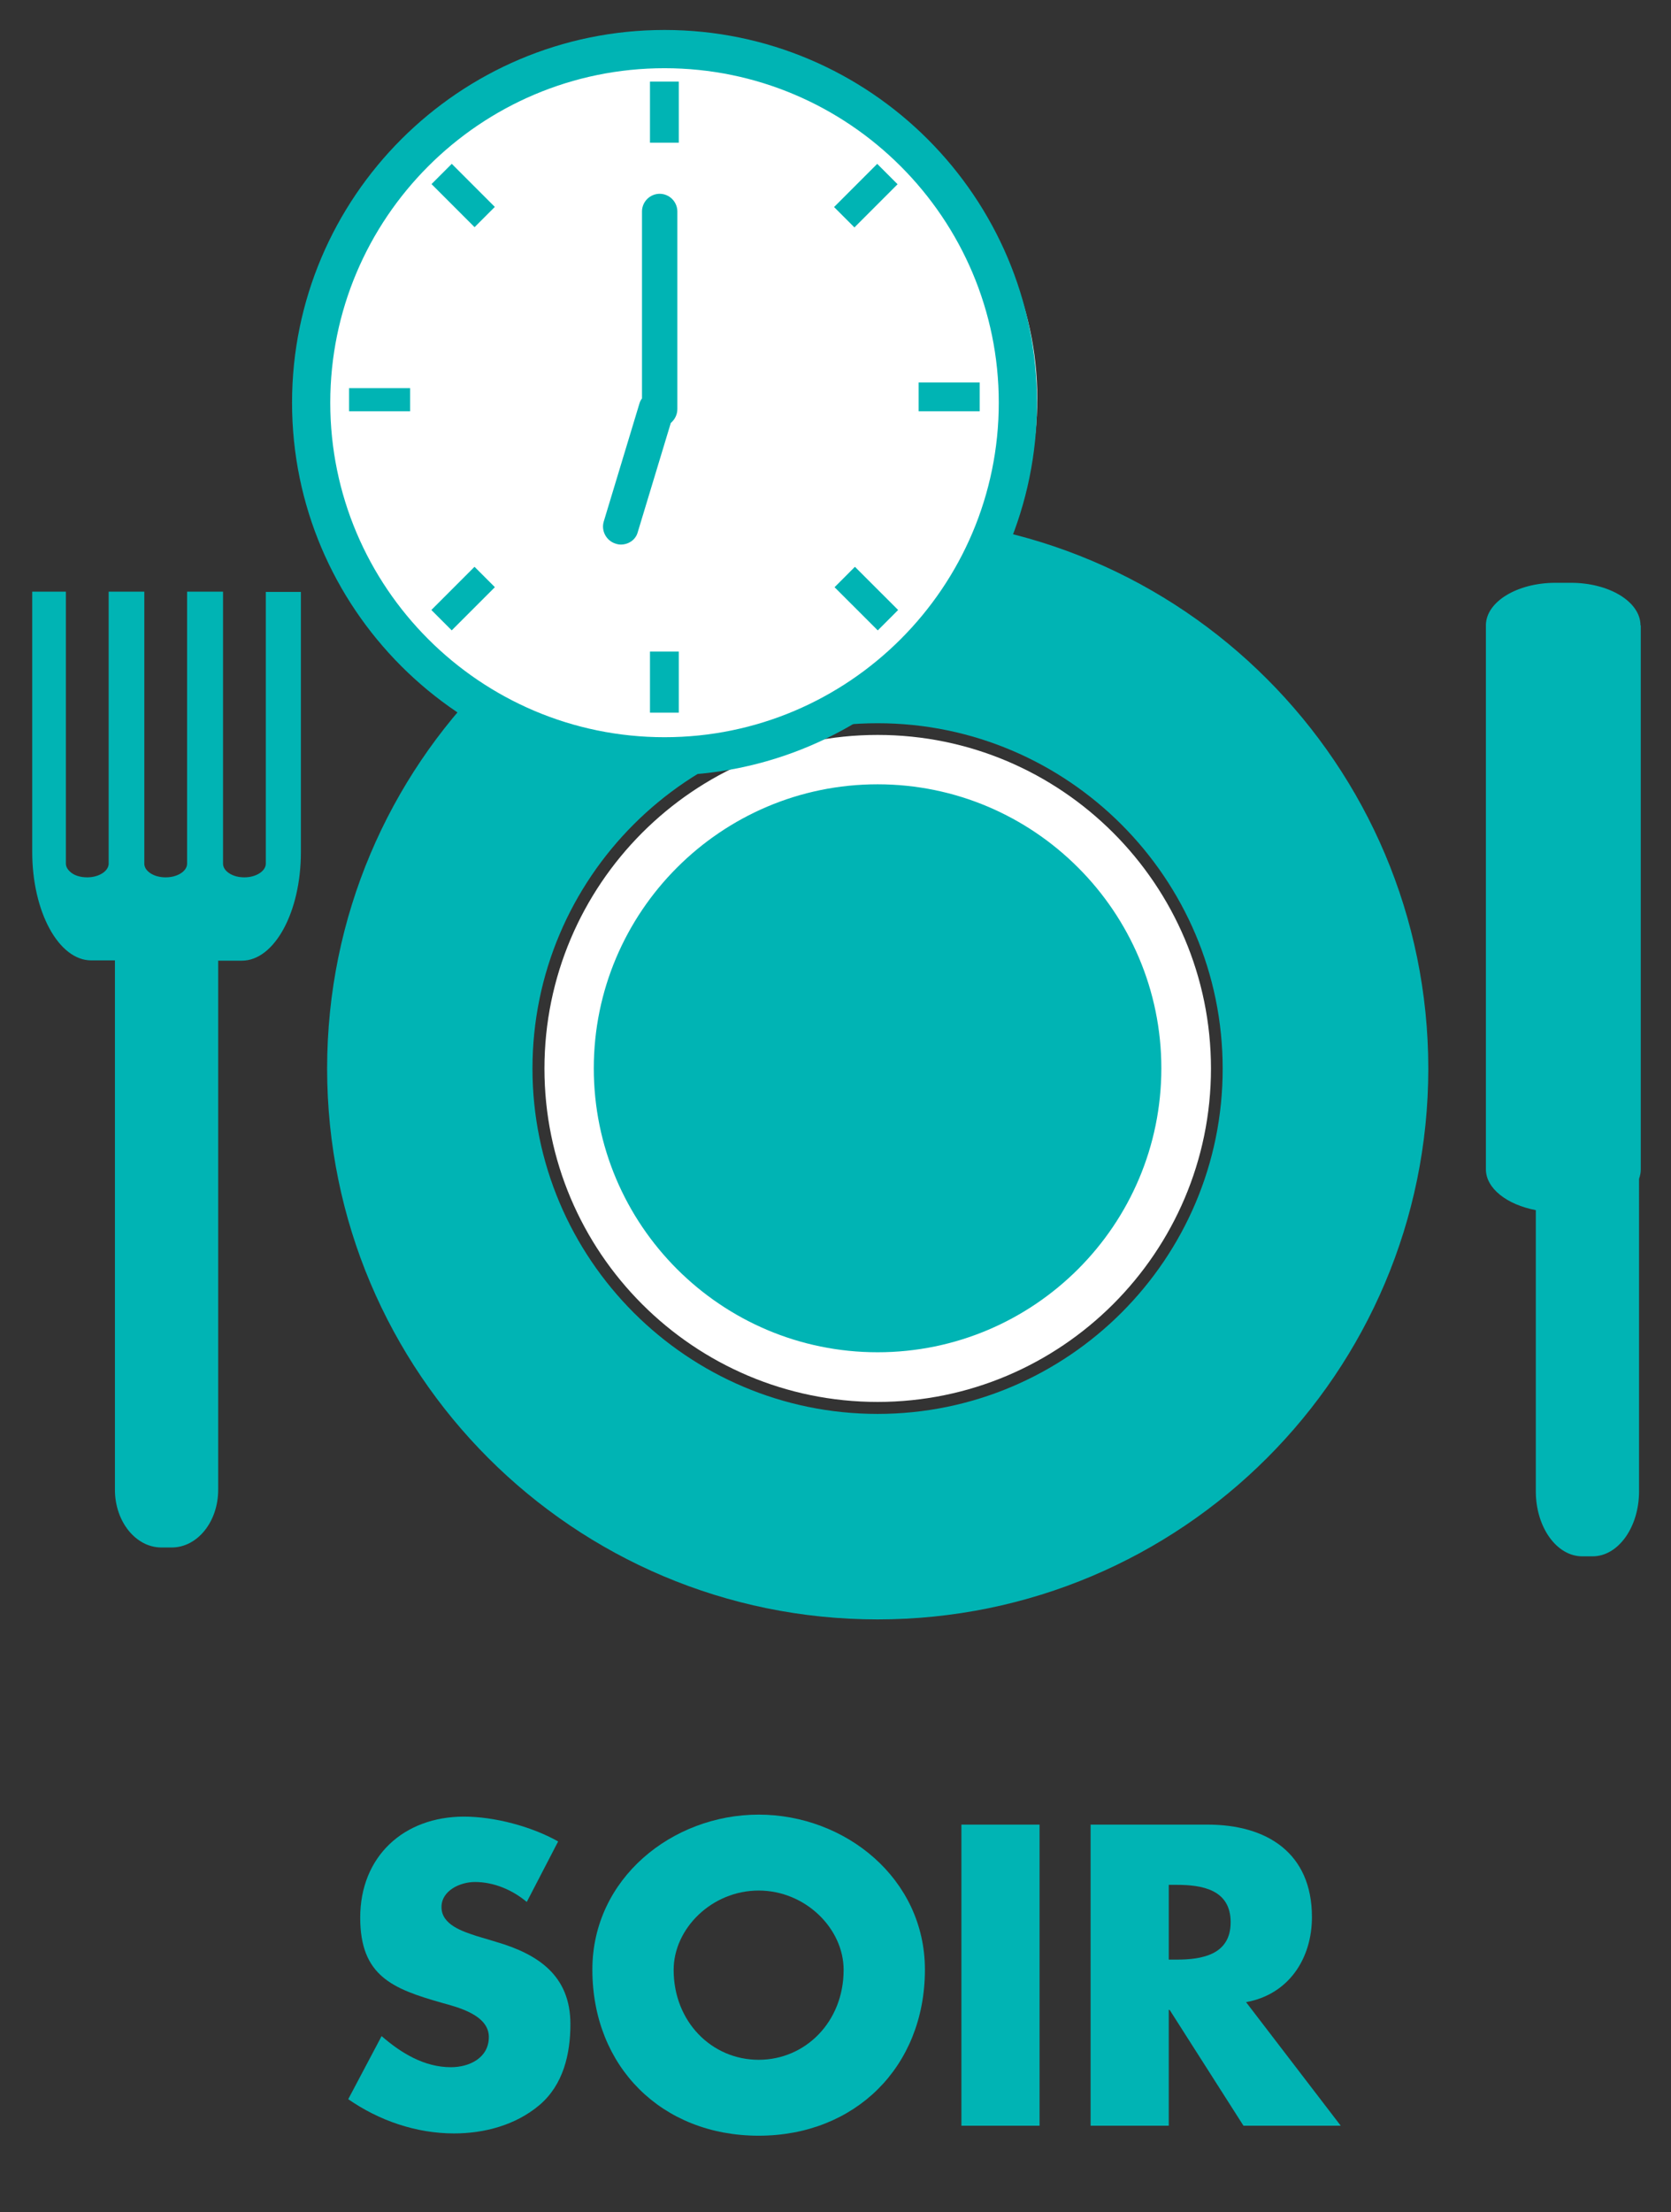
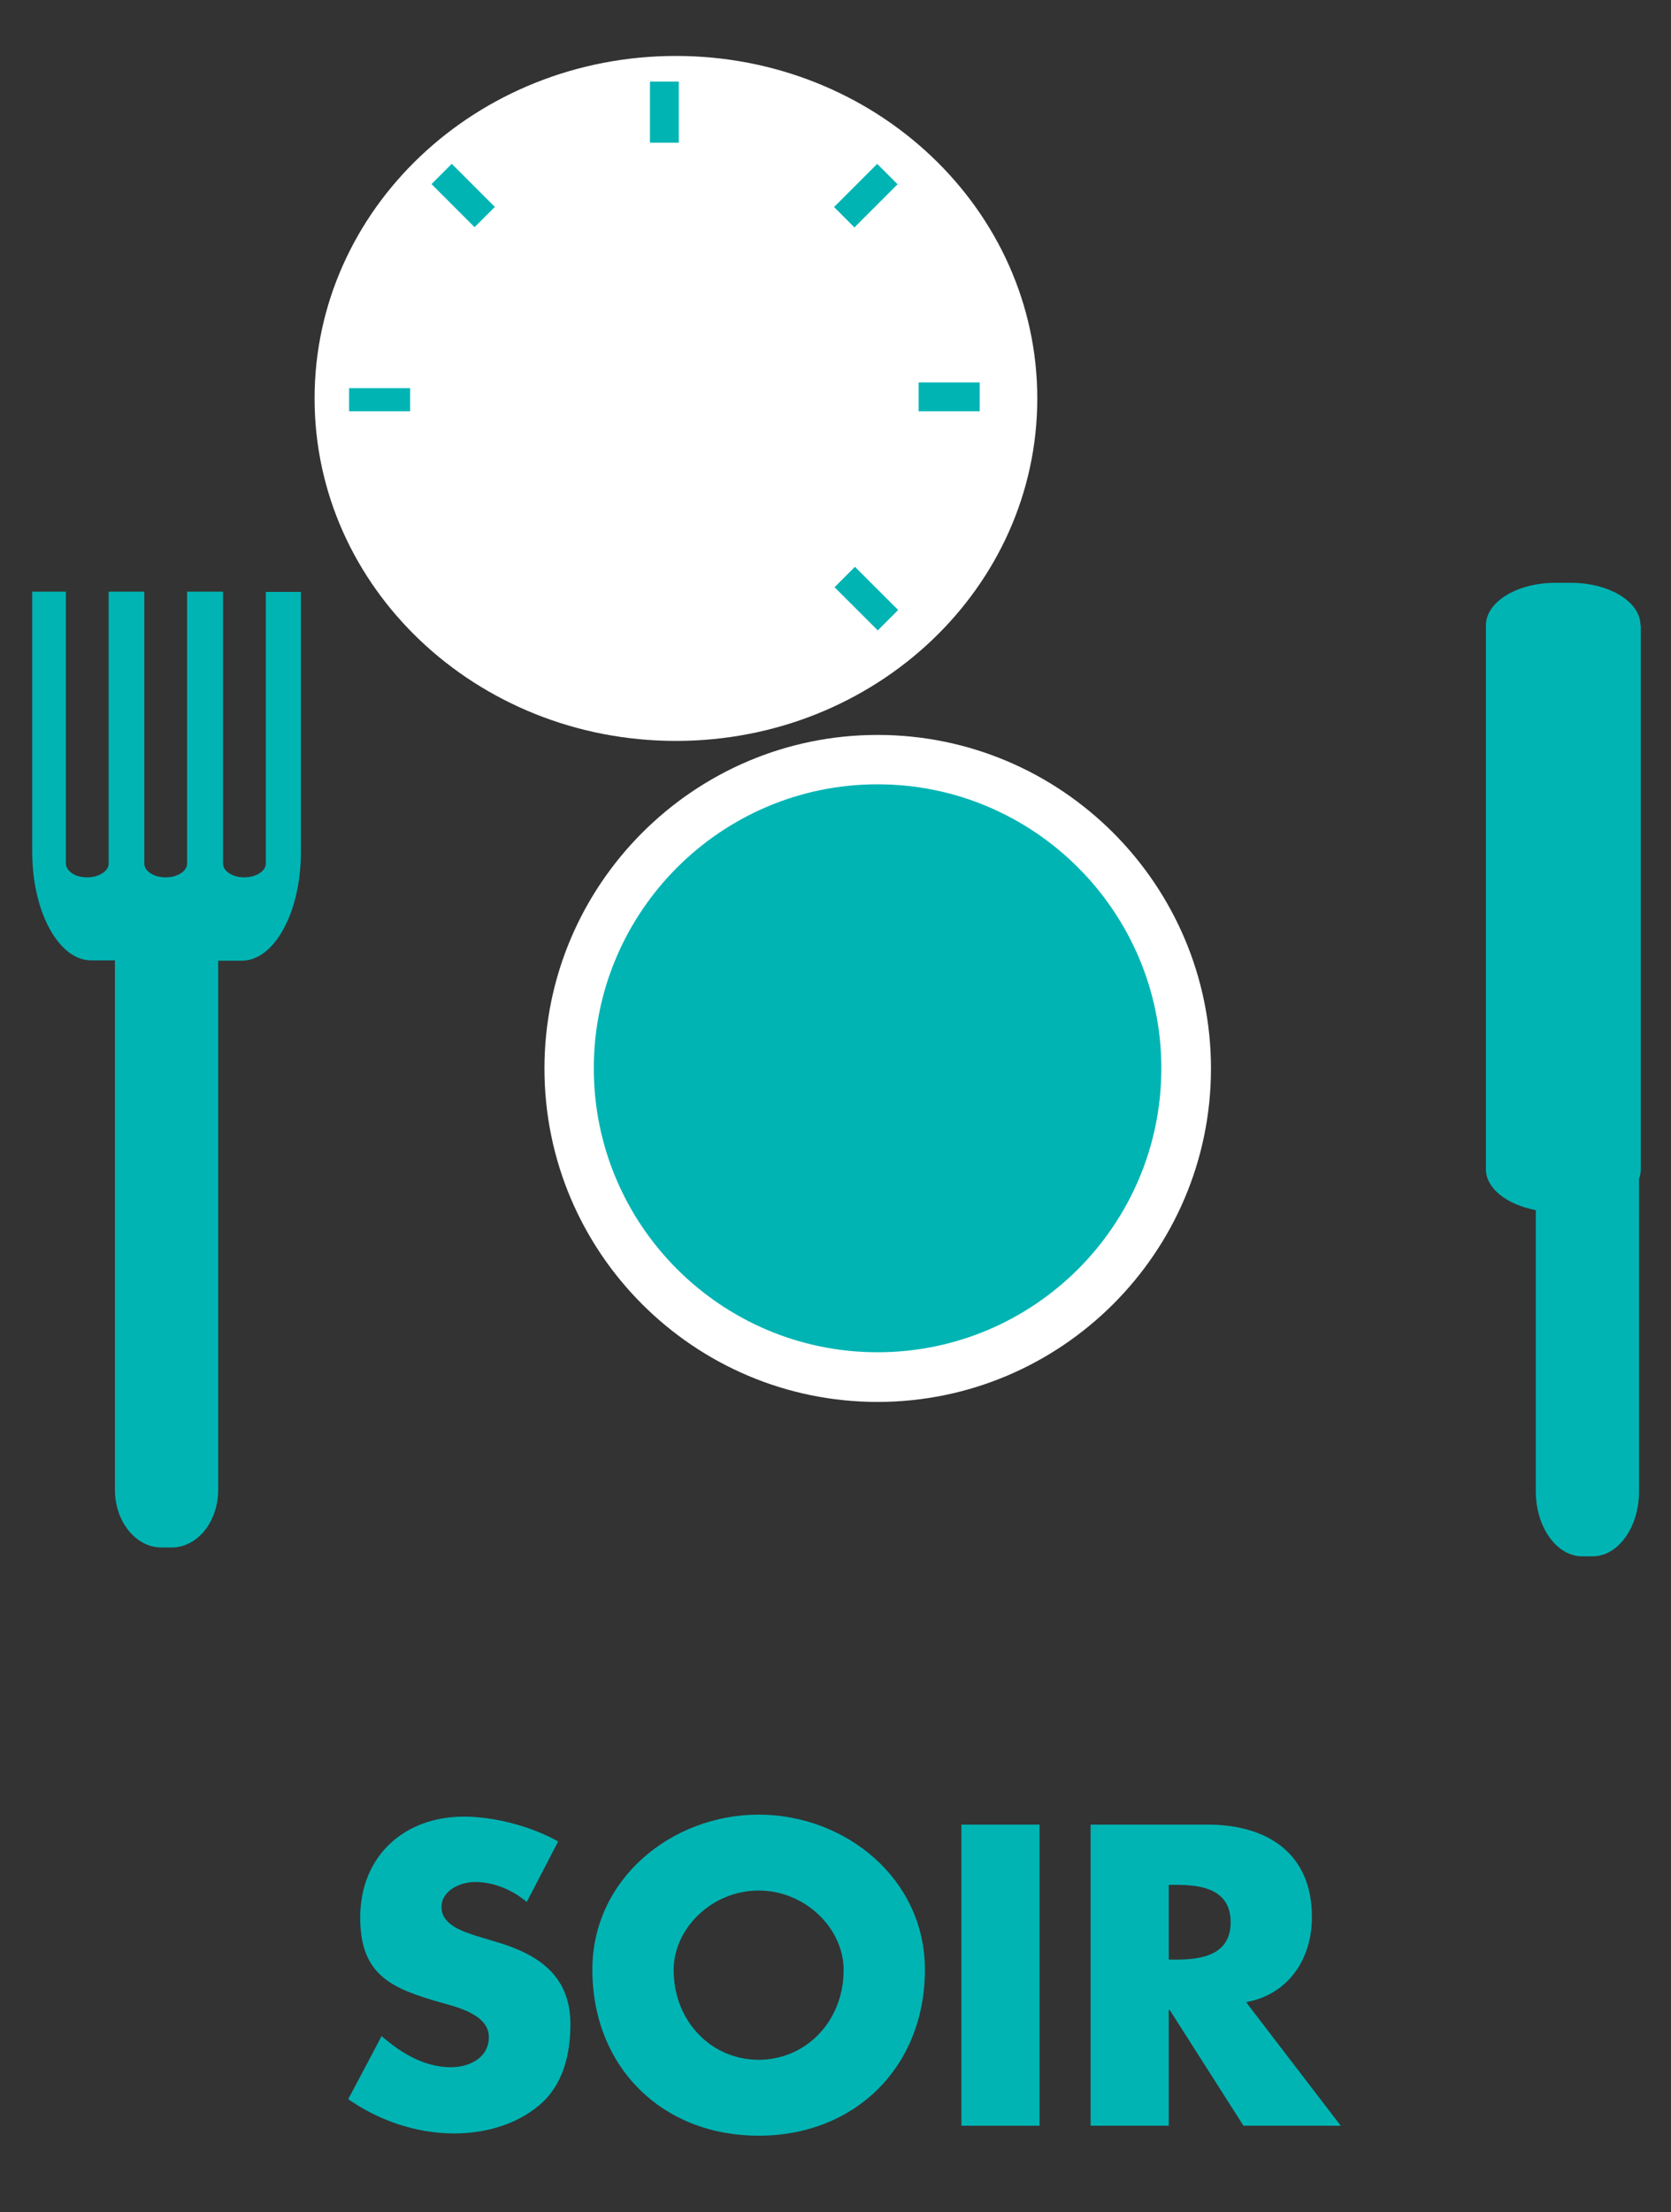
<svg xmlns="http://www.w3.org/2000/svg" version="1.1" id="Calque_1" x="0px" y="0px" viewBox="0 0 58.59 77.51" style="enable-background:new 0 0 58.59 77.51;" xml:space="preserve">
  <rect x="0" y="0" width="58.59" height="77.51" fill="#333333" stroke="none" />
  <style type="text/css">
	.st0{fill:#00B4B4;}
	.st1{fill:#FFFFFF;}
</style>
  <g>
    <path class="st0" d="M18.47,66.64c-0.5-0.42-1.15-0.7-1.82-0.7c-0.5,0-1.17,0.29-1.17,0.88c0,0.62,0.74,0.85,1.22,1.01l0.7,0.21   c1.47,0.43,2.6,1.18,2.6,2.88c0,1.05-0.25,2.13-1.09,2.84c-0.83,0.7-1.93,0.99-2.99,0.99c-1.33,0-2.63-0.45-3.71-1.2l1.17-2.21   c0.69,0.6,1.5,1.09,2.43,1.09c0.64,0,1.33-0.32,1.33-1.06c0-0.77-1.08-1.04-1.66-1.2c-1.72-0.49-2.85-0.94-2.85-2.98   c0-2.14,1.52-3.54,3.64-3.54c1.06,0,2.36,0.34,3.3,0.87L18.47,66.64z" />
    <path class="st0" d="M32.43,69.01c0,3.41-2.45,5.82-5.83,5.82c-3.39,0-5.83-2.41-5.83-5.82c0-3.19,2.8-5.43,5.83-5.43   C29.64,63.58,32.43,65.82,32.43,69.01z M23.62,69.02c0,1.82,1.34,3.15,2.98,3.15c1.64,0,2.98-1.33,2.98-3.15   c0-1.45-1.34-2.78-2.98-2.78C24.96,66.24,23.62,67.57,23.62,69.02z" />
    <path class="st0" d="M36.45,74.48h-2.74V63.93h2.74V74.48z" />
-     <path class="st0" d="M47.01,74.48H43.6l-2.59-4.06h-0.03v4.06h-2.74V63.93h4.1c2.08,0,3.66,0.99,3.66,3.24   c0,1.45-0.81,2.71-2.31,2.98L47.01,74.48z M40.98,68.66h0.27c0.9,0,1.9-0.17,1.9-1.31c0-1.15-1.01-1.31-1.9-1.31h-0.27V68.66z" />
+     <path class="st0" d="M47.01,74.48H43.6l-2.59-4.06h-0.03v4.06h-2.74V63.93h4.1c2.08,0,3.66,0.99,3.66,3.24   c0,1.45-0.81,2.71-2.31,2.98L47.01,74.48z M40.98,68.66h0.27c0.9,0,1.9-0.17,1.9-1.31c0-1.15-1.01-1.31-1.9-1.31h-0.27z" />
  </g>
  <g>
    <path class="st0" d="M41.59,37.44c0,5.96-4.86,10.82-10.82,10.82S19.95,43.4,19.95,37.44c0-5.97,4.85-10.82,10.82-10.82   S41.59,31.47,41.59,37.44" />
    <path class="st1" d="M30.77,49.12c-6.44,0-11.68-5.24-11.68-11.68c0-6.44,5.24-11.69,11.68-11.69c6.44,0,11.69,5.24,11.69,11.69   C42.46,43.88,37.21,49.12,30.77,49.12z M30.77,27.48c-5.49,0-9.95,4.47-9.95,9.95c0,5.49,4.46,9.95,9.95,9.95   c5.49,0,9.95-4.46,9.95-9.95C40.72,31.95,36.26,27.48,30.77,27.48z" />
-     <path class="st0" d="M30.77,49.54c-6.67,0-12.1-5.43-12.1-12.1c0-6.68,5.43-12.1,12.1-12.1c6.67,0,12.1,5.43,12.1,12.1   C42.88,44.11,37.44,49.54,30.77,49.54 M30.77,18.13c-10.66,0-19.3,8.64-19.3,19.31c0,10.66,8.64,19.3,19.3,19.3   c10.66,0,19.31-8.64,19.31-19.3C50.08,26.78,41.43,18.13,30.77,18.13" />
    <path class="st0" d="M57.52,21.91c0-0.82-1.09-1.49-2.44-1.49h-0.54c-1.35,0-2.44,0.67-2.44,1.49v19.06c0,0.67,0.74,1.24,1.75,1.43   v9.85c0,1.26,0.73,2.28,1.63,2.28h0.36c0.9,0,1.63-1.02,1.63-2.28V41.3c0.04-0.11,0.06-0.22,0.06-0.33V21.91z" />
    <path class="st0" d="M9.32,20.73v9.53c0,0.26-0.34,0.48-0.75,0.48c-0.21,0-0.39-0.05-0.53-0.14c-0.14-0.09-0.22-0.21-0.22-0.34   v-9.53H6.56v9.53c0,0.26-0.33,0.48-0.75,0.48c-0.21,0-0.39-0.05-0.53-0.14c-0.14-0.09-0.22-0.21-0.22-0.34v-9.53H3.81v9.53   c0,0.26-0.34,0.48-0.75,0.48c-0.21,0-0.4-0.05-0.53-0.14c-0.13-0.09-0.22-0.21-0.22-0.34v-9.53H1.13v9.12c0,2.1,0.93,3.8,2.07,3.8   h0.83V52.2c0,1.11,0.73,2.02,1.63,2.02h0.36c0.9,0,1.63-0.9,1.63-2.02V33.66h0.83c1.14,0,2.07-1.7,2.07-3.8v-9.12H9.32z" />
    <path class="st1" d="M36.37,13.96c0,6.63-5.67,12-12.67,12c-7,0-12.67-5.37-12.67-12s5.67-12,12.67-12   C30.69,1.96,36.37,7.33,36.37,13.96" />
-     <path class="st0" d="M23.3,2.39c-6.47,0-11.72,5.26-11.72,11.72c0,6.47,5.26,11.72,11.72,11.72c6.46,0,11.72-5.26,11.72-11.72   C35.02,7.65,29.76,2.39,23.3,2.39 M23.3,27.17c-7.2,0-13.06-5.86-13.06-13.06c0-7.2,5.86-13.06,13.06-13.06   c7.2,0,13.06,5.86,13.06,13.06C36.36,21.32,30.5,27.17,23.3,27.17" />
  </g>
  <rect x="22.79" y="2.86" class="st0" width="1.01" height="2.14" />
-   <rect x="22.79" y="22.83" class="st0" width="1.01" height="2.14" />
  <polygon class="st0" points="15.13,6.45 16.64,7.96 17.35,7.25 15.84,5.74 " />
  <rect x="29.85" y="19.9" transform="matrix(0.707 -0.708 0.708 0.707 -5.931 27.639)" class="st0" width="1.01" height="2.14" />
  <rect x="12.24" y="13.6" class="st0" width="2.14" height="0.81" />
  <rect x="32.21" y="13.4" class="st0" width="2.14" height="1.01" />
  <rect x="29.29" y="6.35" transform="matrix(0.707 -0.707 0.707 0.707 4.047 23.473)" class="st0" width="2.14" height="1.01" />
-   <rect x="15.17" y="20.47" transform="matrix(0.707 -0.707 0.707 0.707 -10.073 17.625)" class="st0" width="2.14" height="1.01" />
-   <path class="st0" d="M21.77,19.08c-0.06,0-0.12-0.01-0.18-0.03c-0.33-0.1-0.52-0.45-0.42-0.78l1.25-4.13  c0.02-0.07,0.05-0.13,0.09-0.18V7.41c0-0.34,0.28-0.62,0.62-0.62s0.62,0.28,0.62,0.62v6.92c0,0.2-0.09,0.37-0.23,0.49l-1.16,3.83  C22.29,18.91,22.04,19.08,21.77,19.08z" />
</svg>